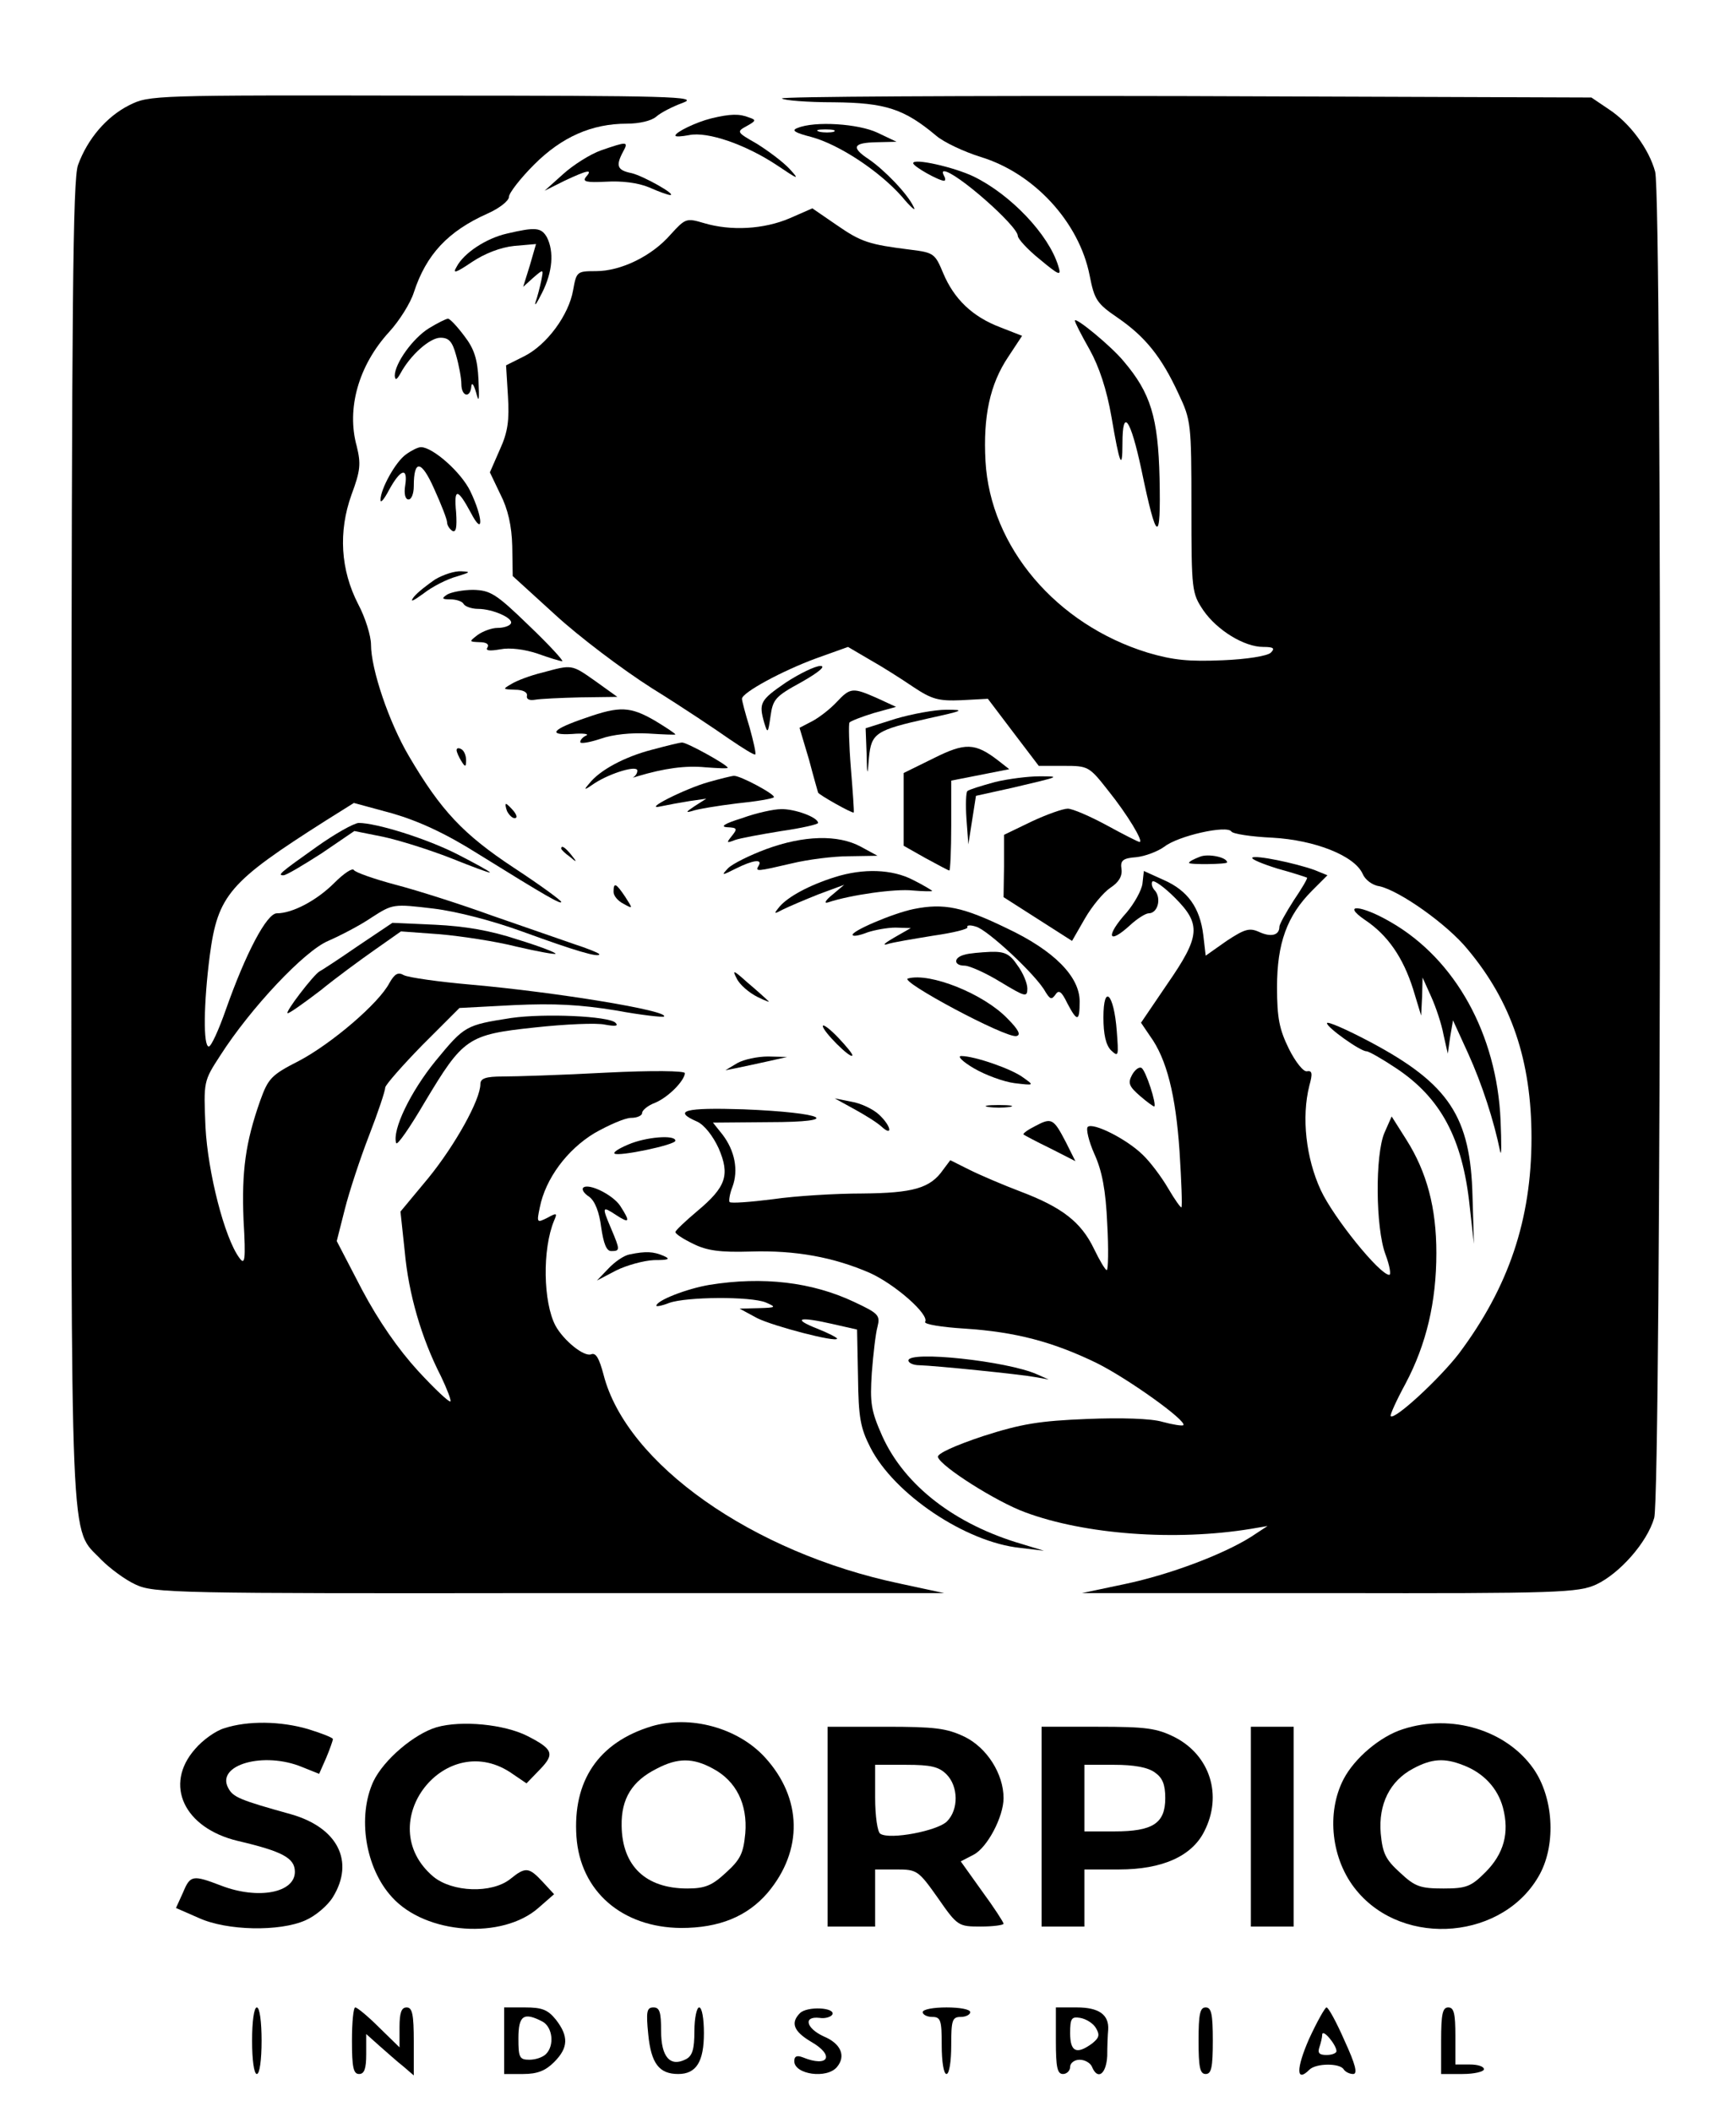
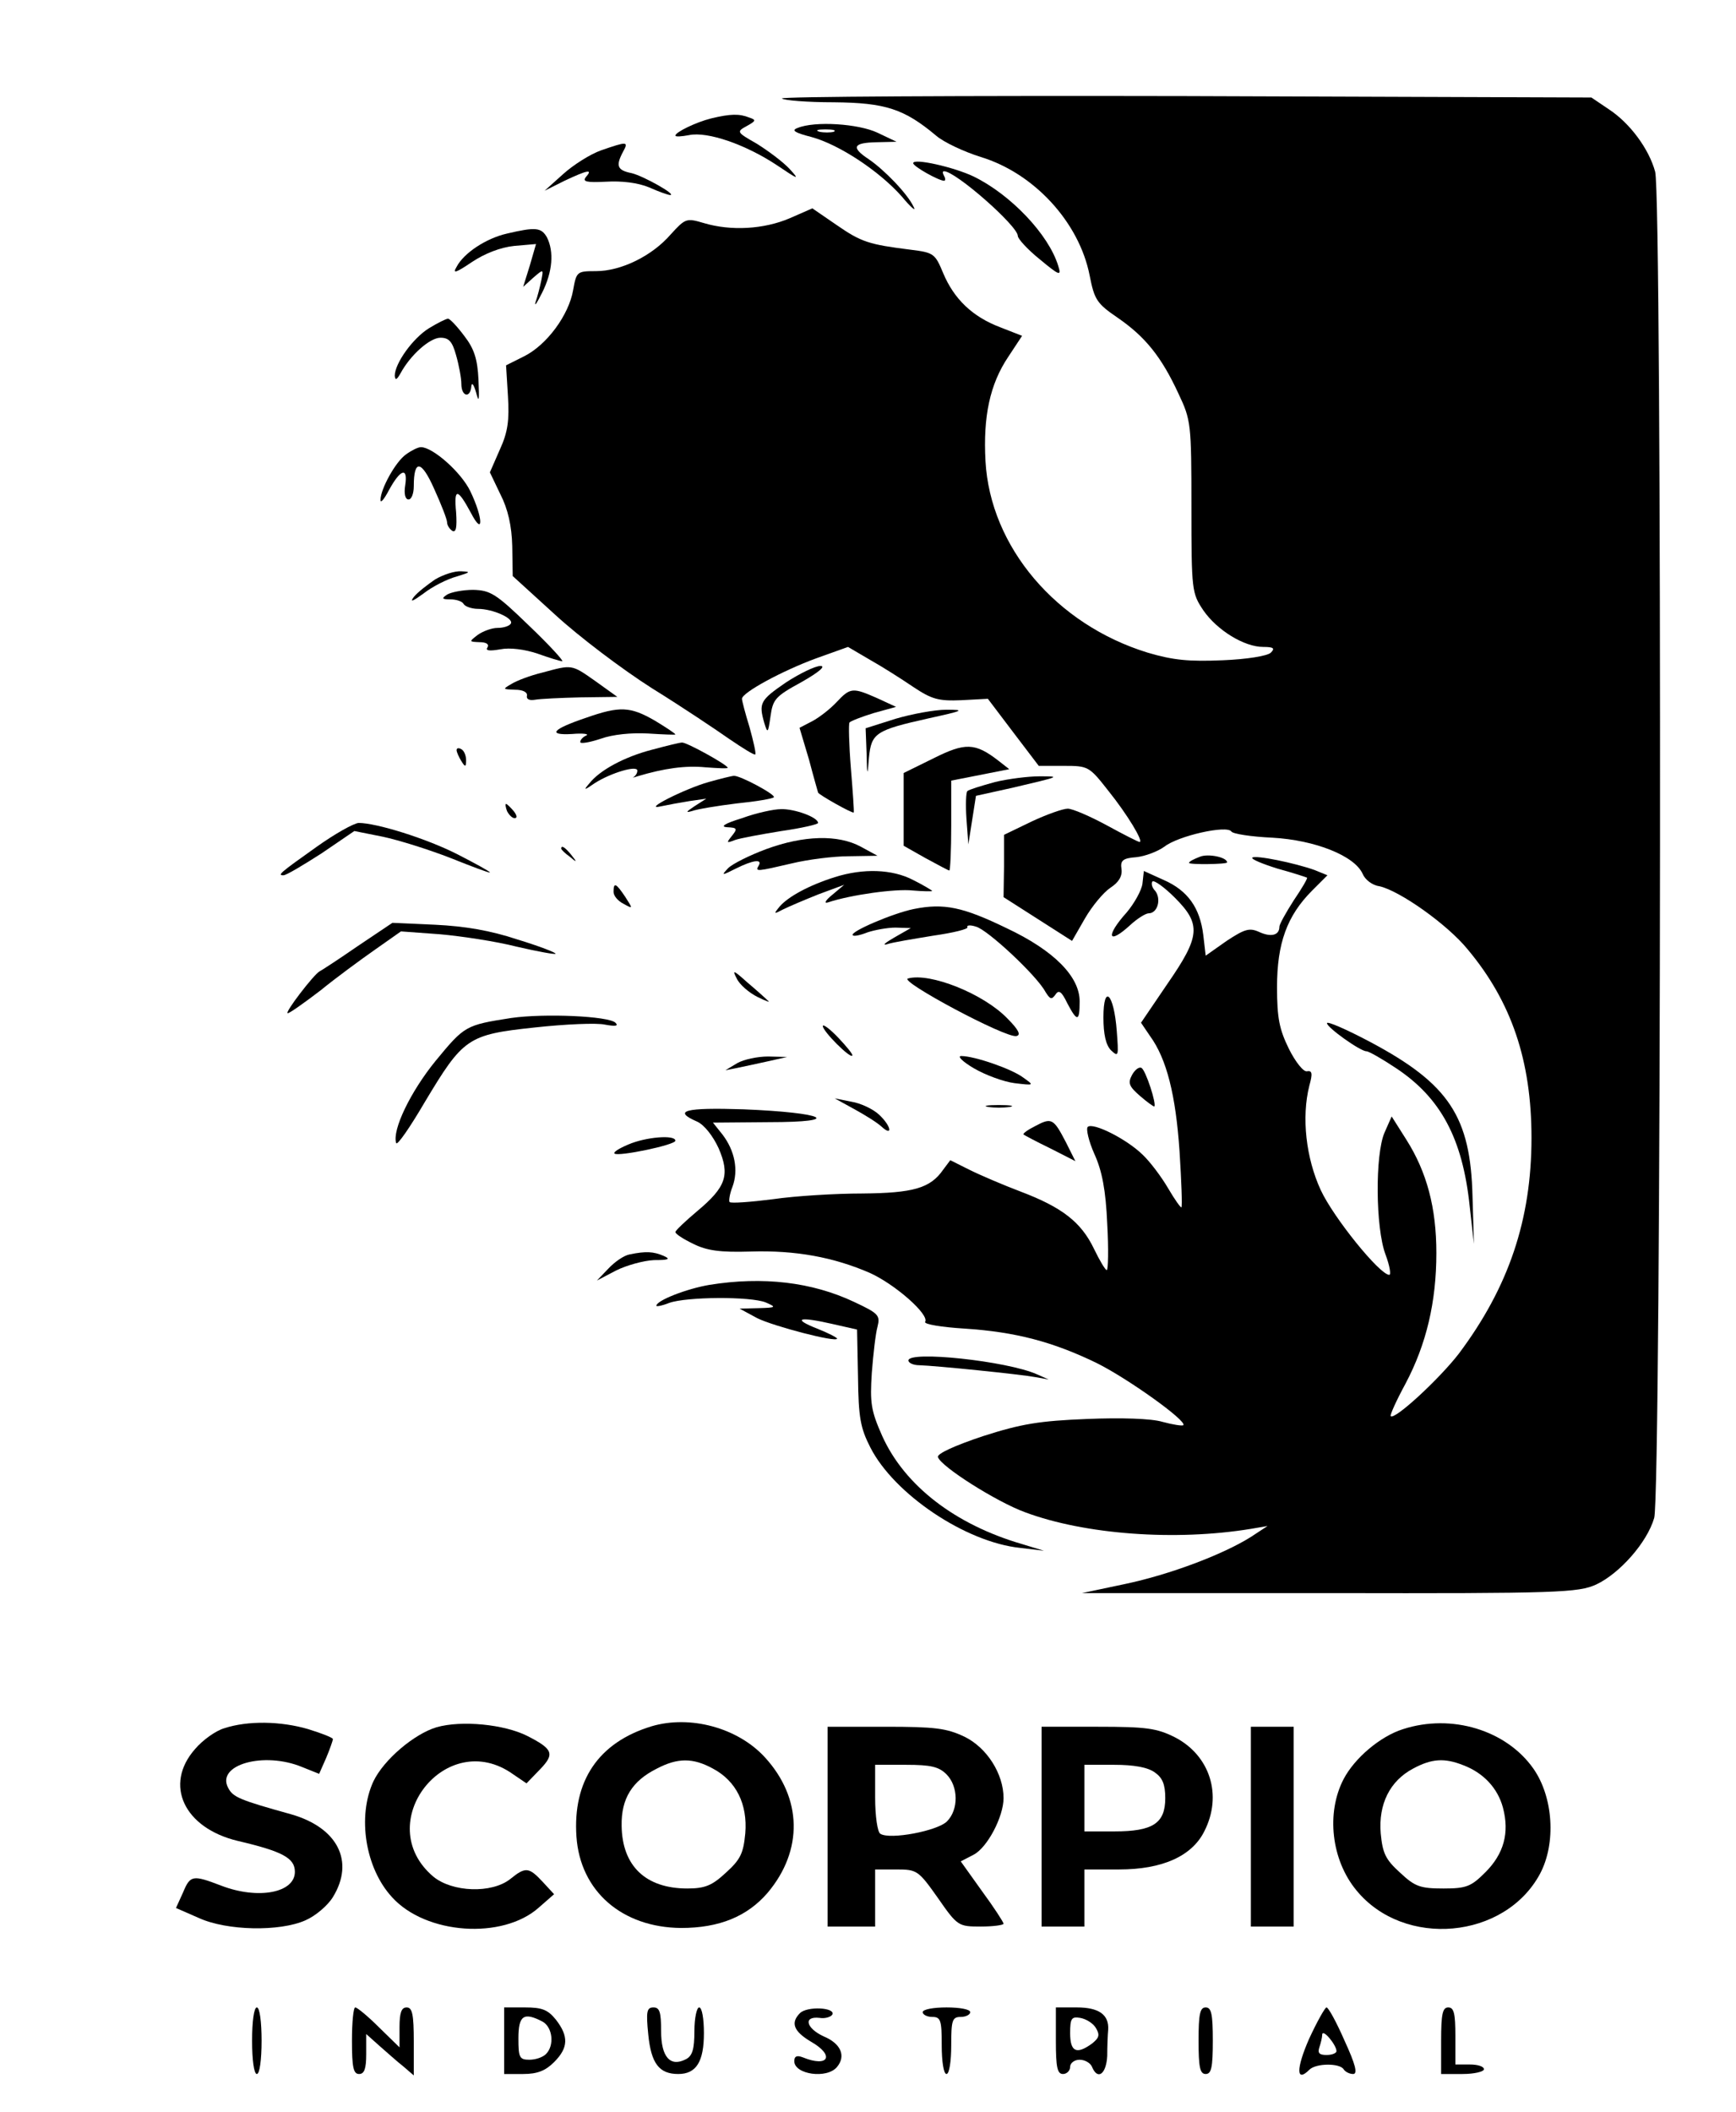
<svg xmlns="http://www.w3.org/2000/svg" version="1.0" width="365pt" height="444pt" viewBox="0 0 365 444" preserveAspectRatio="xMidYMid meet">
  <g transform="translate(0,444) scale(0.1,-0.1)" fill="#000000" stroke="none">
-     <path d="M272 4219 c-48 -24 -88 -71 -108 -126 -11 -31 -13 -292 -14 -1424 0 -1531 -4 -1437 63 -1508 18 -18 50 -42 72 -52 38 -18 82 -19 870 -18 l830 0 -93 20 c-310 65 -575 252 -623 439 -9 34 -16 47 -26 43 -15 -6 -58 29 -75 60 -26 49 -28 161 -3 221 7 16 6 17 -14 6 -22 -11 -23 -11 -16 22 12 60 57 121 115 156 30 17 64 32 77 32 13 0 23 5 23 10 0 6 12 16 28 22 28 12 61 46 62 62 0 5 -68 6 -167 1 -93 -5 -189 -8 -215 -8 -37 0 -48 -4 -48 -16 0 -33 -53 -128 -109 -197 l-59 -71 9 -84 c8 -89 35 -182 76 -262 13 -27 22 -51 20 -53 -2 -3 -33 26 -68 64 -42 46 -83 105 -118 171 l-53 102 17 67 c9 36 32 106 51 155 19 49 34 94 34 101 1 6 36 46 78 89 l78 78 114 6 c86 4 140 1 214 -11 54 -10 100 -15 102 -13 12 12 -225 51 -405 67 -69 6 -132 15 -142 20 -12 7 -19 3 -30 -16 -22 -43 -122 -128 -190 -164 -59 -30 -65 -37 -82 -84 -31 -88 -39 -148 -35 -250 5 -86 3 -97 -9 -80 -31 42 -66 179 -71 275 -4 96 -4 96 31 150 64 100 177 220 227 241 25 11 66 32 91 49 45 29 46 29 130 19 50 -6 126 -26 189 -49 107 -39 160 -55 160 -47 0 2 -24 12 -52 21 -29 10 -107 37 -173 60 -66 24 -157 53 -203 65 -45 12 -85 26 -88 31 -3 5 -21 -7 -41 -27 -37 -37 -88 -64 -121 -64 -21 0 -65 -83 -107 -202 -15 -43 -31 -78 -36 -78 -12 0 -11 90 2 191 17 128 41 155 244 284 l59 37 81 -22 c55 -16 112 -42 180 -85 145 -90 175 -107 175 -101 0 3 -45 36 -100 72 -106 70 -153 120 -220 234 -42 71 -80 183 -80 235 0 18 -12 57 -27 85 -37 72 -42 152 -14 230 19 51 20 65 11 102 -22 79 4 170 68 240 22 24 45 61 52 83 26 80 72 129 155 166 25 11 45 27 45 35 0 8 24 39 53 68 58 58 121 86 195 86 26 0 52 6 62 15 9 8 34 21 56 29 35 13 -24 15 -541 15 -572 1 -581 1 -623 -20z" />
    <path d="M1644 4233 c4 -4 53 -8 109 -8 109 -1 148 -14 215 -70 16 -14 59 -34 94 -45 112 -34 207 -137 229 -249 10 -51 15 -59 59 -89 58 -40 92 -82 128 -160 26 -55 27 -62 27 -238 0 -176 1 -181 25 -217 29 -42 86 -77 126 -77 22 0 25 -3 16 -12 -7 -7 -51 -14 -101 -16 -71 -3 -104 0 -158 16 -192 59 -331 222 -341 403 -5 93 9 161 48 219 l29 44 -46 18 c-58 22 -97 59 -120 114 -17 41 -20 43 -68 49 -88 11 -104 16 -156 52 l-51 35 -48 -21 c-54 -23 -123 -27 -180 -10 -37 11 -39 10 -70 -24 -39 -45 -104 -77 -157 -77 -40 0 -41 -1 -48 -40 -9 -52 -55 -115 -103 -139 l-38 -19 4 -65 c3 -50 0 -75 -17 -112 l-21 -48 22 -46 c16 -31 24 -67 25 -109 l1 -63 90 -82 c49 -45 140 -114 203 -154 63 -39 136 -88 163 -107 28 -19 52 -34 54 -32 2 2 -4 28 -12 57 -9 29 -16 56 -16 60 0 13 85 59 156 85 l67 24 46 -27 c25 -14 66 -40 91 -57 39 -26 53 -30 101 -28 l56 3 53 -70 54 -71 53 0 c51 0 53 -1 93 -52 41 -51 75 -108 66 -108 -3 0 -34 16 -69 35 -35 19 -72 35 -82 35 -10 0 -44 -12 -76 -27 l-58 -28 0 -66 -1 -65 72 -46 72 -46 27 47 c15 26 39 55 54 65 17 11 25 24 23 39 -3 18 3 23 31 25 19 2 45 12 59 22 29 23 132 46 141 32 3 -5 42 -11 86 -13 90 -5 173 -38 190 -76 5 -12 20 -24 35 -26 42 -9 143 -80 186 -133 92 -110 134 -234 134 -396 0 -172 -48 -314 -153 -454 -41 -53 -135 -140 -143 -131 -2 2 12 33 31 68 44 83 65 172 65 275 0 95 -20 170 -63 238 l-31 49 -15 -34 c-20 -46 -19 -200 2 -256 9 -24 12 -43 8 -43 -20 0 -117 120 -144 178 -31 67 -41 153 -24 220 7 25 6 32 -5 30 -7 -2 -24 19 -38 47 -20 41 -25 64 -25 130 0 92 21 150 74 203 l32 32 -27 11 c-42 15 -125 32 -131 26 -3 -3 21 -13 53 -23 33 -9 60 -18 62 -19 2 -1 -11 -23 -28 -48 -16 -25 -30 -50 -30 -55 0 -18 -17 -23 -43 -11 -20 9 -30 6 -68 -19 l-44 -31 -5 43 c-7 58 -33 94 -83 116 l-42 19 -3 -27 c-2 -14 -17 -41 -33 -60 -45 -50 -40 -70 7 -27 15 14 33 25 39 25 19 0 27 30 14 47 -7 7 -9 16 -6 20 4 3 25 -12 47 -34 56 -56 54 -81 -16 -182 l-55 -81 19 -28 c35 -48 54 -124 62 -242 4 -63 6 -116 4 -118 -1 -2 -14 16 -28 40 -14 24 -38 56 -54 71 -34 33 -104 68 -115 58 -4 -4 2 -30 14 -57 16 -35 24 -76 27 -147 3 -53 2 -97 -1 -97 -3 0 -15 20 -27 45 -27 56 -67 87 -154 120 -37 14 -86 35 -108 46 l-40 20 -15 -20 c-27 -39 -63 -49 -170 -50 -56 0 -140 -5 -188 -12 -47 -6 -88 -9 -91 -6 -2 2 0 17 6 32 13 35 5 76 -21 110 l-20 25 118 1 c158 0 119 20 -54 27 -123 4 -150 -3 -97 -26 15 -7 33 -30 45 -56 24 -56 16 -81 -45 -132 -25 -21 -46 -41 -46 -44 0 -4 17 -15 38 -25 28 -14 56 -18 120 -16 95 3 175 -12 251 -45 53 -24 126 -88 116 -103 -2 -5 35 -11 83 -14 108 -7 186 -28 277 -72 65 -32 191 -122 183 -131 -2 -2 -22 1 -44 7 -23 7 -87 9 -159 6 -99 -4 -137 -10 -218 -36 -60 -20 -97 -37 -95 -44 6 -20 123 -94 183 -116 126 -47 316 -61 475 -35 l35 6 -35 -23 c-59 -37 -170 -79 -265 -99 l-90 -19 520 0 c484 -1 523 1 561 18 49 23 107 88 122 140 15 50 17 2778 2 2830 -13 48 -53 102 -97 131 l-37 25 -855 3 c-470 1 -851 -1 -847 -5z" />
    <path d="M1495 4191 c-32 -8 -75 -29 -75 -36 0 -3 13 -2 29 1 39 8 119 -20 184 -63 46 -31 49 -32 27 -8 -14 15 -45 38 -69 53 -42 24 -43 25 -21 37 20 11 20 13 5 18 -20 8 -39 8 -80 -2z" />
    <path d="M1677 4171 c-14 -5 -6 -10 29 -19 59 -16 143 -72 190 -125 19 -23 31 -33 25 -22 -13 28 -62 78 -94 100 -38 25 -34 35 16 36 l42 1 -40 19 c-40 19 -132 25 -168 10z m76 -8 c-7 -2 -21 -2 -30 0 -10 3 -4 5 12 5 17 0 24 -2 18 -5z" />
    <path d="M1264 4124 c-23 -8 -59 -31 -80 -50 l-39 -35 42 21 c49 23 60 25 45 8 -8 -10 1 -12 42 -10 33 2 67 -2 91 -12 20 -9 40 -16 44 -16 15 0 -56 40 -81 46 -30 6 -34 15 -18 45 12 22 9 22 -46 3z" />
    <path d="M1920 4097 c0 -7 54 -37 65 -37 3 0 3 5 0 10 -3 6 -4 10 0 10 24 0 155 -115 155 -136 0 -6 21 -29 46 -49 42 -35 46 -36 39 -14 -20 66 -100 150 -178 188 -42 20 -127 39 -127 28z" />
    <path d="M1066 3949 c-44 -10 -91 -41 -106 -70 -9 -15 -2 -13 32 10 27 18 60 31 89 34 l46 4 -13 -45 -14 -45 21 19 c22 19 22 19 17 -6 -3 -14 -8 -34 -12 -45 -3 -11 3 -2 14 20 22 44 25 86 10 116 -12 21 -24 22 -84 8z" />
    <path d="M902 3750 c-34 -21 -72 -74 -72 -100 1 -10 4 -9 12 5 21 39 62 75 84 75 18 0 25 -8 33 -37 6 -21 11 -48 11 -60 0 -27 19 -31 21 -5 1 9 5 4 10 -13 6 -23 7 -18 5 27 -2 43 -9 65 -30 92 -15 20 -30 36 -34 36 -4 0 -22 -9 -40 -20z" />
-     <path d="M2260 3766 c0 -4 14 -31 31 -61 20 -36 36 -84 46 -142 17 -100 23 -114 23 -55 0 76 17 52 40 -56 32 -154 41 -158 38 -17 -3 128 -19 179 -75 245 -26 32 -103 95 -103 86z" />
    <path d="M854 3485 c-22 -15 -54 -73 -54 -96 0 -8 8 2 18 21 24 44 40 49 34 10 -3 -18 0 -30 7 -30 6 0 11 12 11 28 0 57 16 55 43 -6 15 -33 27 -64 27 -70 0 -6 5 -14 11 -18 8 -4 10 7 8 39 -5 52 3 51 31 -1 27 -52 26 -11 -1 45 -19 40 -79 93 -104 93 -6 0 -20 -7 -31 -15z" />
    <path d="M915 3222 c-16 -11 -37 -27 -45 -37 -9 -12 -2 -9 20 7 19 15 51 31 70 36 29 9 31 10 10 11 -14 1 -38 -7 -55 -17z" />
    <path d="M940 3190 c-12 -8 -11 -10 7 -10 12 0 25 -4 28 -10 3 -5 17 -10 30 -10 31 0 76 -20 69 -31 -3 -5 -15 -9 -28 -9 -12 0 -31 -7 -42 -15 -18 -14 -18 -14 4 -15 14 0 21 -4 17 -11 -5 -7 4 -8 27 -4 20 4 51 0 78 -9 25 -9 48 -16 52 -16 4 0 -27 34 -70 75 -69 67 -81 74 -117 75 -22 0 -47 -5 -55 -10z" />
    <path d="M1140 3026 c-25 -6 -54 -17 -65 -24 -19 -11 -18 -11 8 -12 16 0 26 -5 25 -12 -2 -8 5 -11 17 -9 11 2 54 4 96 5 l77 1 -46 33 c-51 36 -49 35 -112 18z" />
    <path d="M1652 3005 c-54 -37 -57 -43 -45 -85 7 -23 8 -21 13 14 5 36 10 42 65 72 37 21 52 34 40 34 -11 0 -44 -16 -73 -35z" />
    <path d="M1759 2964 c-13 -14 -36 -32 -51 -40 l-27 -14 20 -67 c10 -38 19 -69 19 -69 0 -4 73 -45 75 -42 1 2 -2 44 -6 93 -4 50 -5 93 -3 96 2 3 25 12 51 20 l47 13 -39 18 c-52 23 -57 23 -86 -8z" />
    <path d="M1232 2931 c-71 -24 -82 -37 -29 -34 23 2 36 0 30 -3 -7 -3 -13 -9 -13 -14 0 -4 19 -1 43 7 25 9 64 13 100 11 31 -2 57 -3 57 -2 0 2 -20 15 -43 29 -52 30 -74 31 -145 6z" />
    <path d="M1883 2929 l-63 -20 2 -52 c1 -50 2 -50 5 -10 5 52 14 58 126 83 73 16 77 18 37 18 -25 0 -73 -9 -107 -19z" />
    <path d="M1371 2864 c-58 -15 -110 -43 -132 -71 -13 -15 -11 -15 12 1 33 21 89 38 89 26 0 -5 -3 -10 -7 -13 -5 -2 -1 -2 7 1 57 17 101 23 143 19 26 -2 47 -3 47 -1 0 6 -87 54 -96 53 -5 0 -33 -7 -63 -15z" />
    <path d="M1963 2846 l-63 -31 0 -77 0 -76 46 -26 c26 -14 48 -26 50 -26 2 0 4 43 4 94 l0 95 61 12 61 12 -23 18 c-49 38 -70 38 -136 5z" />
    <path d="M960 2863 c0 -4 5 -15 10 -23 8 -13 10 -13 10 2 0 9 -4 20 -10 23 -5 3 -10 3 -10 -2z" />
    <path d="M1490 2796 c-50 -14 -143 -61 -100 -51 14 3 41 8 60 11 l35 5 -25 -16 c-18 -12 -19 -14 -5 -10 11 4 53 11 94 16 40 4 76 10 78 13 5 5 -71 46 -84 45 -4 0 -28 -6 -53 -13z" />
    <path d="M2092 2796 c-29 -8 -55 -16 -58 -19 -3 -2 -4 -29 -2 -58 l4 -54 8 51 8 51 77 17 c102 24 102 24 56 24 -22 0 -64 -5 -93 -12z" />
    <path d="M1066 2735 c4 -8 11 -15 16 -15 6 0 5 6 -2 15 -7 8 -14 15 -16 15 -2 0 -1 -7 2 -15z" />
    <path d="M1560 2720 c-36 -11 -47 -18 -31 -19 21 -1 22 -3 10 -18 -12 -15 -12 -16 6 -9 11 4 55 12 98 19 42 6 77 14 77 17 0 12 -50 30 -78 29 -15 0 -52 -8 -82 -19z" />
    <path d="M666 2660 c-79 -56 -83 -60 -70 -60 6 0 41 21 80 46 l69 47 60 -12 c33 -7 97 -27 143 -45 45 -18 82 -32 82 -30 0 2 -31 19 -68 38 -67 34 -171 66 -208 66 -11 -1 -50 -23 -88 -50z" />
    <path d="M1611 2655 c-35 -13 -71 -31 -80 -40 -15 -16 -14 -16 16 -1 36 18 57 21 48 6 -8 -13 -3 -12 70 5 33 8 87 15 120 15 l60 1 -35 19 c-48 26 -120 24 -199 -5z" />
    <path d="M1180 2656 c0 -2 8 -10 18 -17 15 -13 16 -12 3 4 -13 16 -21 21 -21 13z" />
    <path d="M2523 2639 c-13 -5 -23 -10 -23 -13 0 -4 80 -3 80 1 0 11 -40 19 -57 12z" />
    <path d="M1755 2596 c-54 -17 -98 -41 -116 -62 -13 -16 -12 -16 7 -6 12 6 45 20 75 32 l54 20 -25 -21 c-15 -12 -18 -19 -9 -16 48 16 142 29 178 25 23 -2 41 -2 41 -1 0 1 -18 12 -40 23 -44 23 -105 25 -165 6z" />
    <path d="M1290 2565 c0 -8 9 -19 21 -25 20 -11 20 -11 4 14 -20 30 -25 32 -25 11z" />
    <path d="M1921 2529 c-44 -9 -135 -48 -128 -55 2 -3 16 0 31 6 15 5 42 10 59 10 l32 -1 -35 -20 c-19 -11 -26 -17 -15 -14 11 4 55 11 97 18 42 6 75 14 72 18 -2 4 6 5 18 1 24 -6 128 -103 146 -137 10 -16 13 -17 21 -6 7 11 13 7 25 -18 21 -40 26 -39 26 4 0 52 -54 107 -154 154 -91 44 -131 53 -195 40z" />
-     <path d="M2870 2506 c48 -32 80 -79 101 -145 l17 -56 2 40 1 40 18 -40 c10 -22 22 -58 26 -80 l9 -40 5 35 6 35 32 -70 c29 -64 54 -141 67 -205 3 -14 3 16 1 65 -8 181 -95 338 -230 416 -63 37 -106 40 -55 5z" />
    <path d="M752 2451 c-39 -27 -76 -51 -80 -53 -11 -5 -75 -88 -67 -88 4 0 35 22 69 48 33 27 85 65 115 86 l54 38 82 -6 c45 -4 118 -15 161 -26 43 -10 81 -17 82 -15 2 2 -34 16 -80 30 -57 19 -111 28 -173 31 l-90 4 -73 -49z" />
-     <path d="M2028 2433 c-24 -6 -23 -23 0 -23 10 0 44 -15 75 -34 53 -32 57 -33 57 -14 0 11 -9 33 -21 49 -16 24 -27 29 -57 28 -20 -1 -45 -3 -54 -6z" />
    <path d="M1549 2383 c6 -13 26 -30 44 -39 18 -9 28 -12 22 -8 -5 5 -25 23 -44 39 -29 26 -32 27 -22 8z" />
    <path d="M1909 2383 c-20 -5 206 -126 228 -121 10 2 5 13 -19 37 -50 52 -163 97 -209 84z" />
    <path d="M2320 2301 c0 -35 5 -58 16 -69 16 -15 16 -12 12 41 -6 79 -28 100 -28 28z" />
    <path d="M1075 2300 c-96 -15 -98 -16 -159 -90 -53 -65 -92 -146 -83 -173 2 -6 29 33 60 86 81 135 90 142 231 157 64 7 131 10 148 6 22 -4 29 -3 22 4 -14 14 -149 20 -219 10z" />
    <path d="M2790 2289 c0 -9 70 -59 83 -59 5 0 33 -16 63 -36 93 -62 139 -147 154 -289 l9 -80 -3 100 c-4 167 -49 236 -214 324 -51 27 -92 45 -92 40z" />
    <path d="M1730 2283 c0 -11 58 -69 62 -62 2 2 -12 19 -29 37 -18 19 -33 30 -33 25z" />
    <path d="M1550 2205 l-25 -15 25 5 c14 3 43 9 65 14 l40 9 -40 1 c-22 0 -51 -6 -65 -14z" />
    <path d="M2048 2194 c24 -14 62 -28 85 -31 42 -5 42 -5 18 12 -24 18 -102 45 -130 45 -9 0 3 -12 27 -26z" />
    <path d="M2380 2180 c-9 -17 -6 -24 17 -44 15 -13 29 -23 30 -22 5 5 -18 76 -27 81 -5 3 -14 -4 -20 -15z" />
    <path d="M1795 2109 c22 -12 48 -28 58 -37 25 -23 21 1 -5 25 -13 12 -39 24 -58 27 l-35 7 40 -22z" />
    <path d="M2078 2113 c12 -2 32 -2 45 0 12 2 2 4 -23 4 -25 0 -35 -2 -22 -4z" />
    <path d="M2177 2073 c-16 -8 -27 -16 -25 -18 1 -1 27 -15 56 -29 l53 -27 -20 40 c-26 50 -30 52 -64 34z" />
    <path d="M1321 2034 c-19 -8 -32 -16 -29 -19 7 -7 128 18 128 27 0 13 -62 8 -99 -8z" />
-     <path d="M1226 1943 c-3 -4 2 -12 13 -19 12 -9 21 -32 25 -64 5 -34 11 -50 21 -50 19 0 19 2 0 47 -20 47 -19 48 10 29 29 -19 31 -15 9 19 -15 23 -67 49 -78 38z" />
    <path d="M1324 1803 c-12 -2 -32 -16 -45 -30 l-24 -25 40 21 c22 11 58 21 80 22 31 0 36 2 20 9 -21 9 -37 10 -71 3z" />
    <path d="M1492 1739 c-48 -8 -112 -33 -112 -44 0 -2 12 0 27 6 36 13 171 14 203 1 23 -10 22 -11 -15 -12 l-40 -1 37 -20 c34 -17 168 -52 168 -43 0 2 -19 12 -42 21 -53 21 -39 26 31 10 l53 -12 2 -100 c1 -85 5 -107 26 -148 50 -98 200 -199 315 -211 l50 -6 -46 14 c-141 41 -247 123 -294 227 -24 54 -26 70 -22 133 3 39 8 83 12 97 6 24 2 28 -49 52 -89 42 -192 54 -304 36z" />
    <path d="M1910 1580 c0 -5 10 -10 23 -10 34 -1 212 -19 244 -25 l28 -5 -25 11 c-63 28 -270 50 -270 29z" />
    <path d="M472 807 c-18 -5 -46 -25 -62 -44 -66 -75 -23 -166 90 -193 94 -22 120 -36 120 -65 0 -44 -77 -59 -155 -29 -60 23 -65 22 -80 -14 l-15 -33 48 -21 c59 -27 170 -29 224 -5 21 9 47 31 58 49 46 75 10 146 -88 174 -108 30 -122 36 -132 55 -27 49 75 78 156 44 l35 -14 15 34 c8 19 14 37 14 39 0 3 -23 12 -52 21 -58 17 -127 18 -176 2z" />
    <path d="M918 809 c-47 -14 -111 -68 -133 -114 -34 -74 -17 -182 39 -243 71 -79 233 -90 309 -22 l32 28 -24 26 c-29 31 -36 32 -68 6 -39 -31 -122 -28 -162 5 -132 112 27 316 168 215 l28 -19 28 29 c32 33 28 43 -27 71 -48 24 -137 33 -190 18z" />
    <path d="M1370 811 c-112 -34 -166 -115 -158 -232 8 -115 96 -191 220 -192 80 0 139 24 182 74 75 89 73 199 -6 285 -57 62 -157 89 -238 65z m129 -89 c49 -26 73 -75 68 -136 -4 -42 -10 -55 -41 -83 -29 -27 -44 -33 -81 -33 -87 0 -137 47 -138 132 -1 57 22 94 74 120 44 23 76 23 118 0z" />
    <path d="M2950 805 c-48 -15 -102 -61 -125 -105 -37 -71 -26 -170 27 -234 100 -122 312 -103 386 35 34 64 28 161 -14 221 -57 81 -172 116 -274 83z m127 -76 c42 -16 72 -48 83 -89 14 -53 2 -97 -37 -136 -30 -30 -40 -34 -88 -34 -49 0 -60 4 -91 33 -31 28 -37 41 -41 83 -5 61 19 110 68 136 39 21 66 23 106 7z" />
    <path d="M1740 600 l0 -210 50 0 50 0 0 60 0 60 45 0 c43 0 46 -2 87 -60 41 -59 43 -60 90 -60 26 0 48 3 48 6 0 3 -20 34 -45 68 l-45 63 27 14 c29 15 63 80 63 119 0 51 -35 106 -82 129 -38 18 -62 21 -166 21 l-122 0 0 -210z m250 110 c25 -25 26 -74 1 -99 -20 -20 -120 -39 -140 -26 -6 3 -11 37 -11 76 l0 69 65 0 c52 0 69 -4 85 -20z" />
    <path d="M2190 600 l0 -210 45 0 45 0 0 60 0 60 73 0 c91 0 153 28 179 80 39 76 12 160 -62 198 -38 19 -60 22 -162 22 l-118 0 0 -210z m238 114 c16 -11 22 -25 22 -54 0 -53 -26 -70 -107 -70 l-63 0 0 70 0 70 63 0 c40 0 70 -5 85 -16z" />
    <path d="M2630 600 l0 -210 45 0 45 0 0 210 0 210 -45 0 -45 0 0 -210z" />
    <path d="M530 150 c0 -40 4 -70 10 -70 6 0 10 30 10 70 0 40 -4 70 -10 70 -6 0 -10 -30 -10 -70z" />
    <path d="M740 150 c0 -56 3 -70 15 -70 11 0 15 11 15 42 l0 42 28 -25 c15 -13 37 -33 50 -43 l22 -19 0 71 c0 57 -3 72 -15 72 -11 0 -15 -11 -15 -42 l0 -42 -43 42 c-23 23 -46 42 -50 42 -4 0 -7 -31 -7 -70z" />
    <path d="M1060 150 l0 -70 40 0 c30 0 47 7 65 25 30 30 31 54 4 89 -17 21 -29 26 -65 26 l-44 0 0 -70z m81 40 c21 -12 25 -50 7 -68 -7 -7 -22 -12 -35 -12 -21 0 -23 5 -23 45 0 48 11 56 51 35z" />
    <path d="M1363 163 c6 -61 23 -83 63 -83 38 0 54 26 54 86 0 30 -4 54 -10 54 -5 0 -10 -22 -10 -50 0 -37 -4 -52 -18 -59 -33 -17 -52 5 -52 59 0 40 -3 50 -16 50 -14 0 -16 -8 -11 -57z" />
    <path d="M1682 208 c-20 -20 -14 -38 23 -60 51 -29 37 -55 -17 -33 -13 5 -18 2 -18 -8 0 -28 69 -38 90 -12 19 23 8 49 -28 64 -37 17 -44 43 -9 39 12 -2 24 2 27 7 7 15 -53 18 -68 3z" />
    <path d="M1940 210 c0 -5 9 -10 20 -10 18 0 20 -7 20 -60 0 -33 4 -60 10 -60 6 0 10 27 10 60 0 53 2 60 20 60 11 0 20 5 20 10 0 6 -22 10 -50 10 -27 0 -50 -4 -50 -10z" />
    <path d="M2220 150 c0 -56 3 -70 15 -70 8 0 15 7 15 15 0 8 9 15 20 15 11 0 23 -7 26 -15 12 -29 30 -15 32 23 0 20 1 45 2 55 2 32 -20 47 -66 47 l-44 0 0 -70z m84 27 c9 -15 7 -21 -8 -33 -33 -24 -46 -17 -46 22 0 31 3 35 21 32 12 -2 27 -11 33 -21z" />
    <path d="M2520 150 c0 -56 3 -70 15 -70 12 0 15 14 15 70 0 56 -3 70 -15 70 -12 0 -15 -14 -15 -70z" />
    <path d="M2752 153 c-27 -62 -27 -92 1 -64 14 14 64 14 72 1 3 -5 12 -10 20 -10 10 0 5 20 -18 70 -17 39 -34 70 -38 70 -3 0 -20 -30 -37 -67z m58 -25 c0 -4 -9 -8 -21 -8 -15 0 -19 4 -15 16 3 9 6 21 6 27 1 13 30 -22 30 -35z" />
    <path d="M3030 150 l0 -70 45 0 c25 0 45 5 45 10 0 6 -13 10 -30 10 l-30 0 0 60 c0 47 -3 60 -15 60 -12 0 -15 -14 -15 -70z" />
  </g>
</svg>